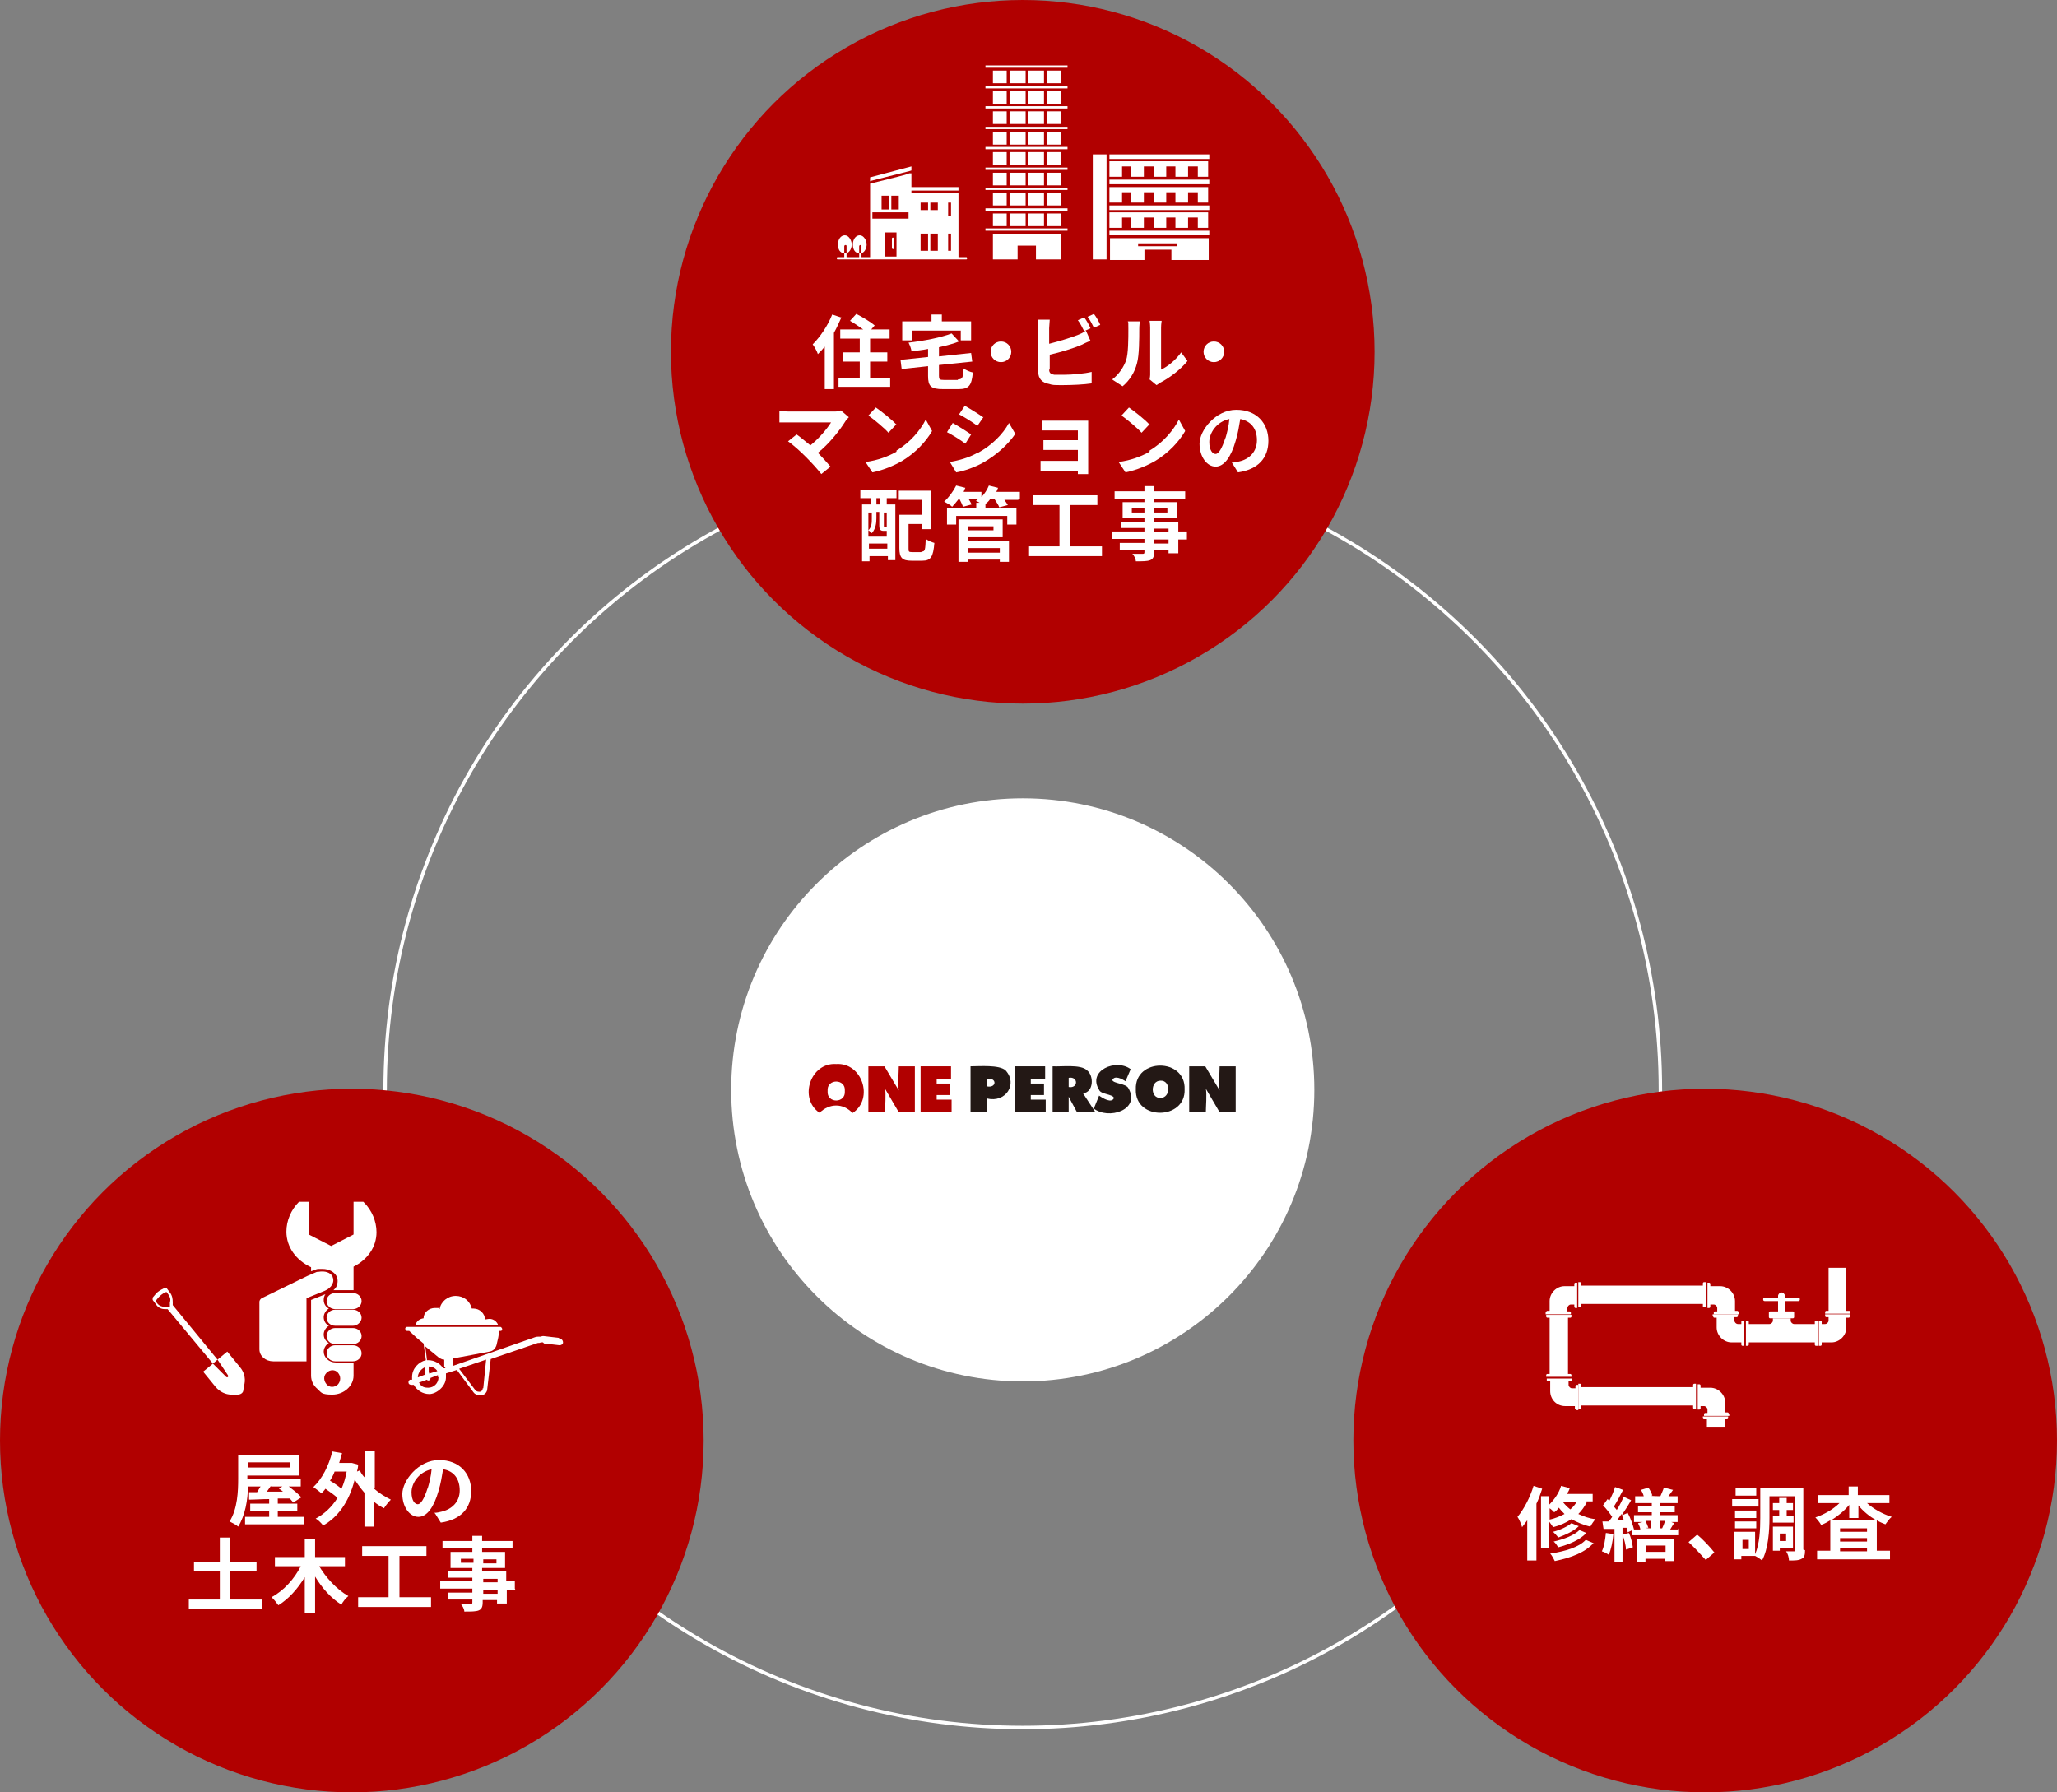
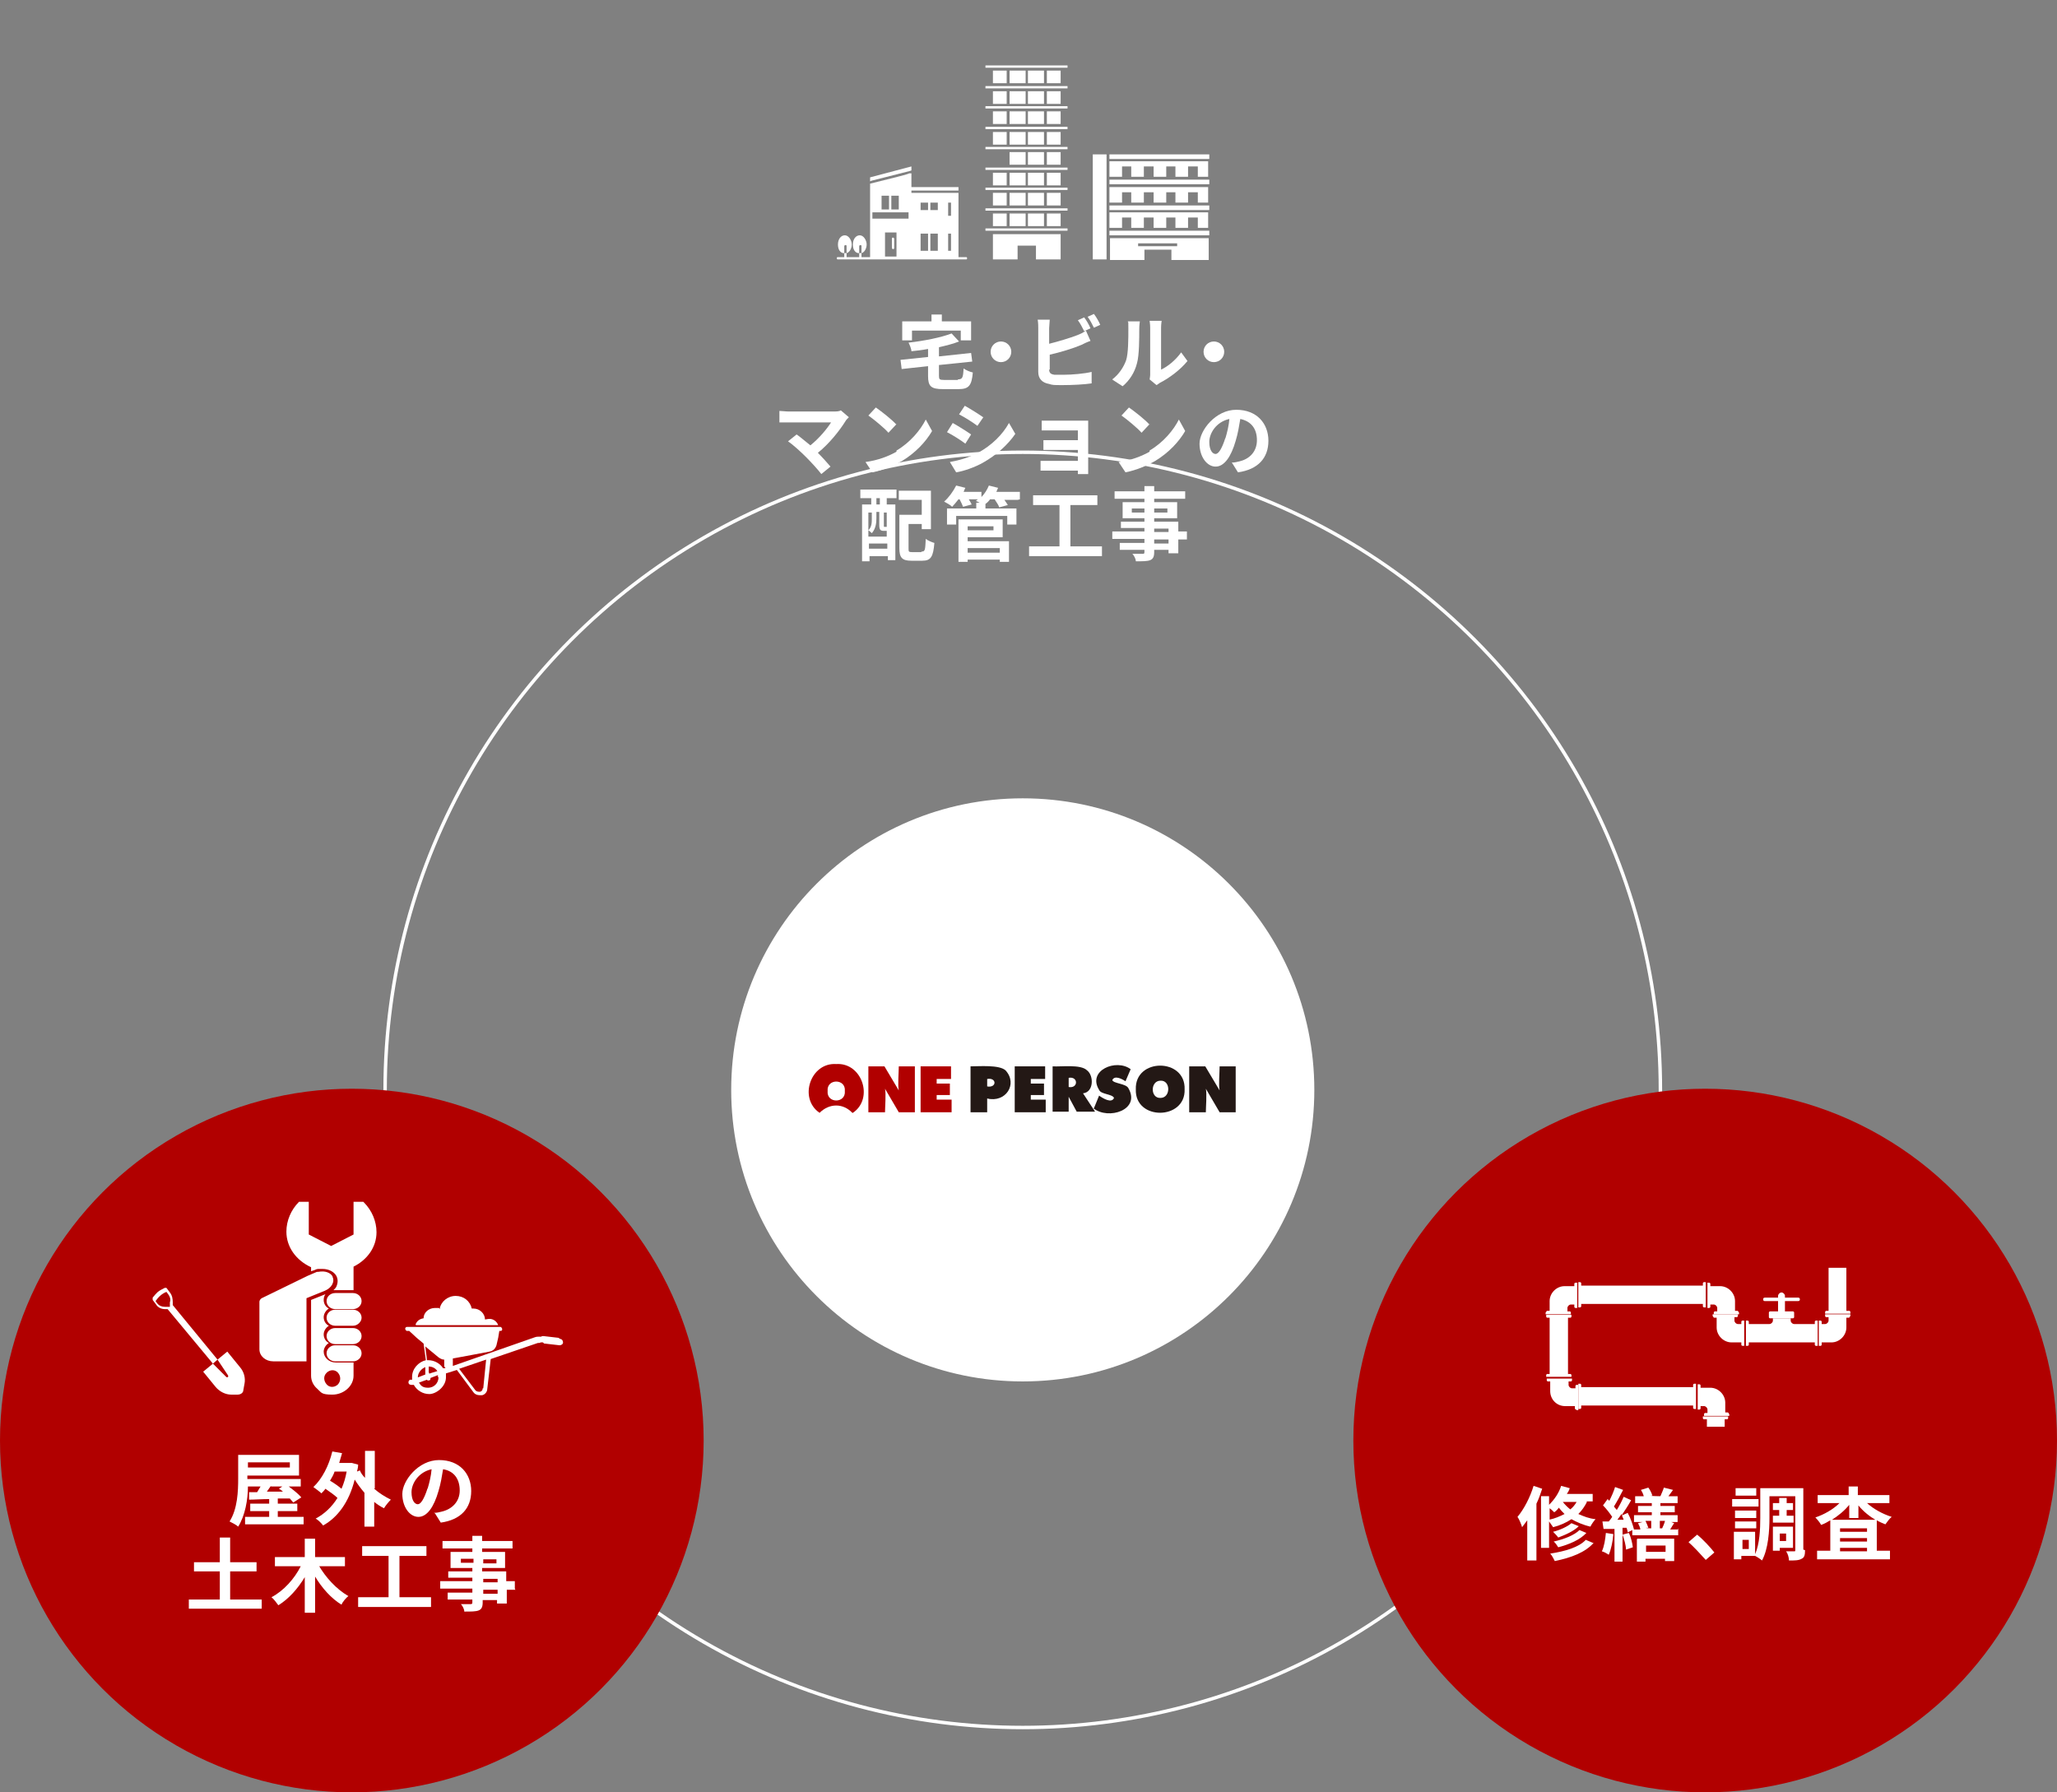
<svg xmlns="http://www.w3.org/2000/svg" version="1.1" viewBox="0 0 358.4 312.3">
  <rect x="0" y="0" width="358.4" height="312.3" fill="#808080" stroke="none" />
  <defs>
    <style>
      .cls-1 {
        fill: #231815;
      }

      .cls-2 {
        fill: #fff;
      }

      .cls-3 {
        fill: none;
        stroke: #fff;
        stroke-miterlimit: 10;
        stroke-width: .6px;
      }

      .cls-4 {
        fill: #b10000;
      }
    </style>
  </defs>
  <g>
    <g id="_レイヤー_2">
      <g>
        <circle class="cls-3" cx="178.2" cy="189.9" r="111.1" />
        <circle class="cls-2" cx="178.2" cy="189.9" r="50.8" />
        <circle class="cls-4" cx="61.3" cy="251" r="61.3" />
        <g>
          <path class="cls-2" d="M52.9,264.3v1.3h-10.2v-1.3h4.2v-1h-3.3v-1.3h3.3v-.8c-1.3,0-2.5.1-3.5.1v-1.3c0,0,1.4,0,1.4,0,.2-.3.4-.7.6-1h-2.2c0,2.3-.5,5.1-1.7,7-.3-.3-1.1-.7-1.5-.9,1.4-2.2,1.5-5.3,1.5-7.5v-4.1h10.6v3.6h-9v.6h9.3v1.3h-2.1c.8.6,1.7,1.3,2.2,1.9l-1.4.9c-.2-.2-.4-.5-.6-.7-.7,0-1.4,0-2.1,0v.9h3.4v1.3h-3.4v1h4.4,0ZM43.2,254.8v.9h7.3v-.9h-7.3ZM47.2,258.9c-.2.3-.5.7-.7,1,.9,0,1.8,0,2.8,0-.2-.2-.5-.4-.7-.5l.6-.4h-2,0Z" />
          <path class="cls-2" d="M65.2,259.4c.9.8,1.9,1.4,2.9,1.9-.4.4-.9,1-1.2,1.5-.6-.3-1.2-.7-1.7-1.1v4.3h-1.7v-5.9c-.6-.7-1.2-1.5-1.7-2.3-1,4-3,6.6-5.5,8-.3-.4-.9-1-1.3-1.2,1.5-.8,2.8-2,3.8-3.6-.5-.5-1.4-1.1-2.1-1.6-.2.3-.5.6-.7.8-.3-.3-1-.8-1.4-1.1,1.5-1.4,2.7-3.7,3.3-6.2l1.7.3c-.2.6-.3,1.1-.5,1.7h2.2c0,0,1.1.3,1.1.3,0,.4-.1.8-.2,1.2l.5-.2c.2.5.5.9.9,1.3v-4.7h1.7v6.5h0ZM58.3,256.4c-.2.6-.5,1.1-.8,1.6.7.4,1.4.9,2,1.4.4-.9.7-1.9.9-3h-2.1Z" />
          <path class="cls-2" d="M75.6,263.6c.5,0,.9-.1,1.3-.2,1.8-.4,3.2-1.7,3.2-3.7s-1-3.4-2.9-3.7c-.2,1.2-.4,2.5-.8,3.8-.8,2.8-2,4.5-3.5,4.5s-2.8-1.7-2.8-4,2.8-5.9,6.4-5.9,5.6,2.4,5.6,5.4-1.8,5-5.3,5.5l-1-1.6h0ZM74.5,259.4c.3-1,.6-2.2.7-3.4-2.3.5-3.5,2.5-3.5,4s.6,2.1,1.1,2.1,1.1-.9,1.7-2.8h0Z" />
          <path class="cls-2" d="M45.6,278.7v1.6h-12.7v-1.6h5.4v-4.9h-4.5v-1.6h4.5v-4.3h1.8v4.3h4.6v1.6h-4.6v4.9s5.5,0,5.5,0Z" />
          <path class="cls-2" d="M55.5,272.7c1.2,2.1,3.1,4.2,5.2,5.4-.4.3-1,1-1.2,1.5-1.8-1.1-3.4-2.9-4.6-4.9v6.3h-1.8v-6.2c-1.2,2-2.8,3.8-4.6,4.9-.3-.4-.8-1.1-1.2-1.4,2.1-1.1,4-3.2,5.1-5.4h-4.5v-1.6h5.2v-3.2h1.8v3.2h5.2v1.6h-4.6,0Z" />
          <path class="cls-2" d="M75.1,278.3v1.7h-12.7v-1.7h5.3v-7.2h-4.6v-1.7h11.2v1.7h-4.7v7.2h5.5Z" />
          <path class="cls-2" d="M89.8,277h-1.5v2.4h-1.7v-.6h-2.5v.4c0,.8-.2,1.2-.7,1.4-.5.2-1.3.2-2.5.2,0-.4-.3-1-.6-1.3.7,0,1.5,0,1.7,0,.3,0,.3-.1.3-.4v-.4h-4.3v-1.2h4.3v-.7h-5.6v-1.3h5.6v-.6h-4.2v-1.1h4.2v-.6h-3.8v-2.8h3.8v-.6h-5.2v-1.3h5.2v-.9h1.7v.9h5.3v1.3h-5.3v.6h4v2.8h-4v.6h4.2v1.7h1.5v1.3h0ZM82.5,272.3v-.7h-2.2v.7h2.2ZM84.2,271.7v.7h2.3v-.7h-2.3ZM84.2,275.7h2.5v-.6h-2.5v.6ZM86.7,277h-2.5v.7h2.5v-.7Z" />
        </g>
        <circle class="cls-4" cx="297.1" cy="251" r="61.3" />
        <g>
          <path class="cls-2" d="M268.7,259.4c-.3.9-.6,1.8-1,2.6v9.9h-1.6v-7c-.3.4-.6.8-.9,1.2-.1-.4-.5-1.4-.8-1.8,1.1-1.3,2.2-3.4,2.8-5.4l1.5.5h0ZM276.5,261.7c-.4.8-.9,1.5-1.5,2.1.9.4,1.9.8,3,.9-.3.3-.7.9-.9,1.3-1.3-.3-2.4-.8-3.3-1.3-.9.6-2,1.1-3.2,1.4-.1-.2-.5-.7-.7-1v4.6h-1.4v-9h1.4v1.5c.9-.9,1.7-2,2.1-3.3l1.5.4c-.1.4-.3.7-.5,1h4.5v1.3h-1.1ZM269.9,264.8c1-.2,1.9-.6,2.7-1-.4-.4-.7-.7-1-1.1-.2.3-.5.6-.8.8-.2-.2-.5-.5-.8-.7v2ZM277.7,268.8c-1.5,1.7-3.9,2.6-6.8,3.2-.2-.4-.5-1-.8-1.3,2.6-.4,5-1.1,6.2-2.4l1.4.6h0ZM275.1,265.9c-.9.9-2.3,1.5-3.6,2-.2-.3-.6-.7-.9-1,1.2-.3,2.5-.9,3.2-1.5l1.2.5h0ZM276.4,267.1c-1.1,1.2-3,2-4.9,2.5-.2-.3-.5-.8-.8-1,1.8-.4,3.6-1.1,4.5-2l1.2.5h0ZM272.3,261.7c.4.5.8.9,1.3,1.3.5-.4.8-.8,1.1-1.3h-2.5,0Z" />
          <path class="cls-2" d="M281.1,267.3c-.1,1.3-.4,2.7-.8,3.6-.3-.2-.8-.5-1.2-.6.4-.8.6-2.1.7-3.2l1.3.2ZM292.4,266.3v1.2h-8v-.9l-.8.4c0-.2-.1-.5-.2-.8h-.7v5.9h-1.4v-5.7h-1.9c0,.1-.2-1.3-.2-1.3.3,0,.7,0,1.1,0,.2-.2.4-.5.6-.8-.4-.6-1-1.4-1.6-2l.8-1.1c.1.1.2.2.3.3.4-.8.8-1.7,1-2.4l1.4.5c-.5,1-1.1,2.1-1.6,2.9.2.2.3.4.5.6.5-.8.9-1.6,1.2-2.3l1.3.6c-.5.9-1.1,1.8-1.7,2.7l1.1-.5c.5.9.9,2.1,1.1,2.9h1.1c0-.3-.2-.7-.4-1.1l.8-.2h-1.5v-1.2h3.1v-.5h-2.4v-1.1h2.4v-.5h-2.9v-1.2h1.5c-.1-.4-.3-.8-.5-1.1l1.3-.4c.3.4.6,1,.7,1.4h-.3c0,.1,1.9.1,1.9.1h-.2c.2-.5.5-1.1.6-1.5l1.6.4c-.3.4-.6.8-.8,1.1h1.6v1.2h-3v.5h2.5v1.1h-2.5v.5h3v1.2h-1.1l.5.2c-.3.4-.5.8-.7,1.1h1.5,0ZM282.9,264.8c-.1-.3-.3-.7-.4-1-.2.4-.5.7-.7,1h1.2ZM283.8,267.1c.4.8.6,1.8.7,2.5l-1.2.4c0-.7-.3-1.8-.6-2.6l1.1-.3h0ZM285.3,268.1h6.4v3.9h-1.6v-.4h-3.4v.5h-1.5v-3.9h0ZM286.7,265c.2.4.4.9.5,1.2h-.4c0,.1.9.1.9.1v-1.3h-1ZM286.8,269.3v1.1h3.4v-1.1h-3.4ZM289.2,265v1.3h.7-.3c.2-.4.4-.9.5-1.3h-1,0Z" />
          <path class="cls-2" d="M297.2,271.8c-.9-1-2-2.2-3-3.1l1.5-1.3c1,.8,2.3,2.2,3,3.1l-1.5,1.3h0Z" />
          <path class="cls-2" d="M306.4,262.5h-4.6v-1.3h4.6v1.3ZM314.5,270.1c0,.8-.1,1.3-.6,1.5-.5.3-1.2.3-2.2.3,0-.5-.2-1.2-.5-1.6.6,0,1.2,0,1.4,0s.2,0,.2-.3v-9.3h-4.5v3.8c0,2.2-.2,5.4-1.3,7.4-.2-.2-.8-.6-1.2-.8h-2.4v.6h-1.3v-4.8h3.7v3.9c.8-1.8.9-4.4.9-6.3v-5.2h7.5v10.7h0ZM306,264.5h-3.7v-1.3h3.7v1.3ZM302.3,265.1h3.7v1.2h-3.7v-1.2ZM306,260.6h-3.6v-1.3h3.6v1.3ZM304.7,268.3h-1.1v1.6h1.1v-1.6ZM310,264.1v-1h-1.1v-1.2h1.1v-.9h1.3v.9h1.1v1.2h-1.1v1h1.2v1.2h-3.6v-1.2h1.1ZM310.1,269.7v.5h-1.2v-4.2h3.5v3.7h-2.3ZM310.1,267.2v1.3h1.1v-1.3h-1.1Z" />
          <path class="cls-2" d="M325.3,261.9c1.1,1,2.7,1.9,4.3,2.4-.4.3-.8.9-1.1,1.3-.5-.2-1-.4-1.5-.7v5.3h2.3v1.5h-12.7v-1.5h2.3v-5.3c-.5.3-1,.6-1.6.8-.2-.4-.7-1-1-1.3,1.5-.5,3.1-1.4,4.2-2.5h-3.8v-1.4h5.4v-1.5h1.6v1.5h5.5v1.4h-3.9ZM326.9,264.9c-1.2-.7-2.3-1.6-3.1-2.6v2.2h-1.6v-2.3c-.8,1-1.9,1.9-3,2.6h7.8ZM325.3,266.3h-4.7v.6h4.7v-.6ZM320.6,268.6h4.7v-.6h-4.7v.6ZM325.3,270.3v-.6h-4.7v.6h4.7Z" />
        </g>
-         <circle class="cls-4" cx="178.2" cy="61.3" r="61.3" />
        <g>
          <g>
            <path class="cls-2" d="M149.7,44.1v-.5h0v-.7c0-.1.1-.2.2-.2s.2,0,.2.2v.7h0v.5c.5-.1.9-.8.9-1.5s-.5-1.6-1.2-1.6-1.2.7-1.2,1.6.4,1.4.9,1.5ZM149.9,41.4c.4,0,.7.5.7,1.1h0c0-.6-.3-1.1-.7-1.1s-.7.5-.7,1.1h0c0-.6.3-1.1.7-1.1Z" />
            <path class="cls-2" d="M147.1,44.1v-.5h0v-.7c0-.1.1-.2.2-.2s.2,0,.2.2v.7h0v.5c.5-.1.9-.8.9-1.5s-.5-1.6-1.2-1.6-1.2.7-1.2,1.6.4,1.4.9,1.5ZM147.3,41.4c.4,0,.7.5.7,1.1h0c0-.6-.3-1.1-.7-1.1s-.7.5-.7,1.1h0c0-.6.3-1.1.7-1.1Z" />
            <path class="cls-2" d="M155.6,43.4c.1,0,.2,0,.2-.2v-1.6c0-.1-.1-.2-.2-.2s-.2,0-.2.2v1.6c0,.1.1.2.2.2Z" />
            <path class="cls-2" d="M168.3,44.8h-1.3v-11.2h-8.2v-.4h8.2v-.6h-8.2v-2.4h-.4c0,.1-2,.6-2,.6l-4.8,1.2v12.8h-1.5v-.7c0,0-.1,0-.2,0s-.1,0-.2,0v.7h-2.2v-.7c0,0-.1,0-.2,0s-.1,0-.2,0v.7h-1.1c-.1,0-.2,0-.2.2s.1.2.2.2h22.3c.1,0,.2,0,.2-.2s-.1-.2-.2-.2h0ZM163.4,35.3v1.3h-1.3v-1.3h1.3ZM160.4,35.3h1.3v1.3h-1.3v-1.3ZM163.4,40.7v3h-1.3v-3h1.3ZM161.7,40.7v3h-1.3v-3h1.3ZM165.2,35.3h.5v2.3h-.5v-2.3ZM165.7,40.7v3h-.5v-3h.5ZM156.6,34.1v2.4h-1.3v-2.4s1.3,0,1.3,0ZM154.9,34.1v2.4h-1.3v-2.4s1.3,0,1.3,0ZM158.3,37v1.1h-6.3v-1.1h6.3ZM156.2,40.5v4.2h-2v-4.2h2Z" />
            <polygon class="cls-2" points="158.5 29.8 158.8 29.7 158.8 29 151.6 30.9 151.6 31.6 151.8 31.5 158.5 29.8" />
          </g>
          <g>
            <rect class="cls-2" x="182.4" y="37.2" width="2.4" height="2.2" />
            <rect class="cls-2" x="179.1" y="37.2" width="2.8" height="2.2" />
            <rect class="cls-2" x="175.9" y="37.2" width="2.8" height="2.2" />
            <rect class="cls-2" x="173" y="37.2" width="2.4" height="2.2" />
            <polygon class="cls-2" points="173 45.2 176.8 45.2 177.3 45.2 177.3 42.8 180.5 42.8 180.5 45.2 181 45.2 184.8 45.2 184.8 40.8 173 40.8 173 45.2" />
            <rect class="cls-2" x="173" y="33.6" width="2.4" height="2.2" />
            <rect class="cls-2" x="175.9" y="33.6" width="2.8" height="2.2" />
            <rect class="cls-2" x="179.1" y="33.6" width="2.8" height="2.2" />
            <rect class="cls-2" x="182.4" y="33.6" width="2.4" height="2.2" />
            <rect class="cls-2" x="182.4" y="30.1" width="2.4" height="2.2" />
            <rect class="cls-2" x="179.1" y="30.1" width="2.8" height="2.2" />
            <rect class="cls-2" x="175.9" y="30.1" width="2.8" height="2.2" />
            <rect class="cls-2" x="173" y="30.1" width="2.4" height="2.2" />
-             <rect class="cls-2" x="173" y="26.5" width="2.4" height="2.2" />
            <rect class="cls-2" x="182.4" y="26.5" width="2.4" height="2.2" />
            <rect class="cls-2" x="179.1" y="26.5" width="2.8" height="2.2" />
            <rect class="cls-2" x="175.9" y="26.5" width="2.8" height="2.2" />
            <rect class="cls-2" x="173" y="23" width="2.4" height="2.2" />
            <rect class="cls-2" x="175.9" y="23" width="2.8" height="2.2" />
            <rect class="cls-2" x="179.1" y="23" width="2.8" height="2.2" />
            <rect class="cls-2" x="182.4" y="23" width="2.4" height="2.2" />
            <rect class="cls-2" x="182.4" y="19.4" width="2.4" height="2.2" />
            <rect class="cls-2" x="179.1" y="19.4" width="2.8" height="2.2" />
            <rect class="cls-2" x="175.9" y="19.4" width="2.8" height="2.2" />
            <rect class="cls-2" x="173" y="19.4" width="2.4" height="2.2" />
            <rect class="cls-2" x="182.4" y="15.9" width="2.4" height="2.2" />
            <rect class="cls-2" x="179.1" y="15.9" width="2.8" height="2.2" />
            <rect class="cls-2" x="175.9" y="15.9" width="2.8" height="2.2" />
            <rect class="cls-2" x="173" y="15.9" width="2.4" height="2.2" />
            <rect class="cls-2" x="182.4" y="12.3" width="2.4" height="2.2" />
            <rect class="cls-2" x="179.1" y="12.3" width="2.8" height="2.2" />
            <rect class="cls-2" x="173" y="12.3" width="2.4" height="2.2" />
            <rect class="cls-2" x="175.9" y="12.3" width="2.8" height="2.2" />
            <rect class="cls-2" x="171.7" y="39.8" width="14.3" height=".4" />
            <rect class="cls-2" x="171.7" y="36.3" width="14.3" height=".4" />
            <rect class="cls-2" x="171.7" y="32.7" width="14.3" height=".4" />
            <rect class="cls-2" x="171.7" y="29.2" width="14.3" height=".4" />
            <rect class="cls-2" x="171.7" y="25.6" width="14.3" height=".4" />
            <rect class="cls-2" x="171.7" y="22.1" width="14.3" height=".4" />
            <rect class="cls-2" x="171.7" y="18.5" width="14.3" height=".4" />
            <rect class="cls-2" x="171.7" y="15" width="14.3" height=".4" />
            <rect class="cls-2" x="171.7" y="11.4" width="14.3" height=".4" />
          </g>
          <g>
            <rect class="cls-2" x="193.3" y="26.9" width="17.4" height=".8" />
            <polygon class="cls-2" points="190.4 42.3 190.4 45.2 192.8 45.2 192.8 27.8 192.8 26.9 190.4 26.9 190.4 42.3" />
            <polygon class="cls-2" points="210.5 37 210.5 39.7 209.1 39.7 209.1 39.7 208.7 39.7 208.7 37.9 207 37.9 207 39.7 206.6 39.7 206.6 39.7 205.3 39.7 205.3 39.7 204.8 39.7 204.8 37.9 203.2 37.9 203.2 39.7 202.7 39.7 202.7 39.7 201.4 39.7 201.4 39.7 201 39.7 201 37.9 199.3 37.9 199.3 39.7 198.9 39.7 198.9 39.7 197.6 39.7 197.6 39.7 197.1 39.7 197.1 37.9 195.5 37.9 195.5 38.1 195.5 38.1 195.5 39.7 195 39.7 195 39.7 193.3 39.7 193.3 37 210.5 37" />
            <polygon class="cls-2" points="193.3 41 210.3 41 210.3 41 210.7 41 210.7 41 210.7 40.2 193.3 40.2 193.3 41" />
            <rect class="cls-2" x="193.3" y="35.8" width="17.4" height=".8" />
            <polygon class="cls-2" points="210.5 32.6 210.5 35.3 208.7 35.3 208.7 33.5 207 33.5 207 35.3 204.8 35.3 204.8 33.5 203.2 33.5 203.2 35.3 201 35.3 201 33.5 199.3 33.5 199.3 35.3 197.1 35.3 197.1 33.5 195.5 33.5 195.5 33.6 195.5 33.6 195.5 35.3 193.3 35.3 193.3 32.6 210.5 32.6" />
            <polygon class="cls-2" points="210.5 28.1 210.5 30.8 208.7 30.8 208.7 29 207 29 207 30.8 204.8 30.8 204.8 29 203.2 29 203.2 30.8 201 30.8 201 29 199.3 29 199.3 30.8 197.1 30.8 197.1 29 195.5 29 195.5 29.2 195.5 29.2 195.5 30.8 193.3 30.8 193.3 28.1 210.5 28.1" />
            <polygon class="cls-2" points="193.3 40.2 210.3 40.2 210.3 40.2 193.3 40.2" />
            <path class="cls-2" d="M210.3,41.5h-16.9v3.8h6v-1.8h4.7v1.8h6.5v-3.8h-.3ZM198.3,42.9v-.5h6.8v.5h-6.8Z" />
            <polygon class="cls-2" points="193.3 31.3 193.3 32.1 210.3 32.1 210.7 32.1 210.7 31.3 210.3 31.3 193.3 31.3" />
          </g>
        </g>
        <g>
-           <path class="cls-2" d="M146.6,55.3c-.4.9-.8,1.8-1.3,2.7v9.8h-1.6v-7.4c-.4.5-.8.9-1.2,1.3-.1-.4-.6-1.3-.9-1.7,1.3-1.3,2.6-3.2,3.4-5.2l1.5.5h0ZM155.1,65.8v1.6h-9v-1.6h3.7v-2.8h-3v-1.6h3v-2.4h-3.4v-1.6h4c-.7-.5-1.6-1.1-2.3-1.5l1.1-1.2c1,.5,2.5,1.4,3.2,2l-.6.7h3.2v1.6h-3.4v2.4h3v1.6h-3v2.8h3.6,0Z" />
          <path class="cls-2" d="M166.9,66.1c.8,0,.9-.3,1-1.9.4.3,1.1.6,1.6.7-.2,2.3-.7,2.9-2.5,2.9h-2.7c-2.1,0-2.6-.5-2.6-2.3v-1.7l-4.6.5-.2-1.6,4.8-.5v-1.4c-1,.2-2,.3-2.9.4,0-.4-.3-1.1-.5-1.5,2.7-.3,5.7-.9,7.5-1.6l1.3,1.4c-1,.4-2.2.7-3.5,1v1.6l5.6-.6.2,1.5-5.8.6v1.9c0,.6.1.7.9.7h2.4ZM158.9,59.3h-1.7v-3.3h5.1v-1.2h1.8v1.2h5.1v3.3h-1.8v-1.7h-8.5v1.7h0Z" />
          <path class="cls-2" d="M174.4,59.5c1,0,1.8.8,1.8,1.8s-.8,1.8-1.8,1.8-1.8-.8-1.8-1.8.8-1.8,1.8-1.8Z" />
          <path class="cls-2" d="M182.8,64.4c0,.6.3.8.9.9.4,0,1,0,1.6,0,1.5,0,3.7-.2,4.9-.5v2c-1.3.2-3.4.3-5,.3s-1.8,0-2.4-.2c-1.2-.2-1.9-.9-1.9-2.1v-7.6c0-.3,0-1-.1-1.5h2.1c0,.4-.1,1.1-.1,1.5v2.7c1.6-.4,3.6-1,4.9-1.5.5-.2,1-.4,1.5-.8l.8,1.8c-.6.2-1.2.5-1.6.7-1.4.6-3.7,1.3-5.5,1.7v2.6h0ZM188.9,57.7c-.3-.6-.7-1.4-1.1-1.9l1.1-.5c.4.5.9,1.4,1.1,1.9l-1.1.5h0ZM190.6,54.7c.4.5.9,1.4,1.1,1.9l-1.1.5c-.3-.6-.7-1.4-1.1-1.9l1.1-.5h0Z" />
          <path class="cls-2" d="M193.8,66.1c1.2-.9,2-2.2,2.4-3.3.4-1.2.4-3.8.4-5.5s0-.9-.1-1.3h2.1c0,0-.1.7-.1,1.3,0,1.7,0,4.6-.4,6-.4,1.6-1.3,3-2.5,4l-1.7-1.1h0ZM200.3,66.3c0-.3.1-.7.1-1v-8.2c0-.6-.1-1.2-.1-1.2h2.1s-.1.6-.1,1.2v7.3c1.1-.5,2.5-1.6,3.5-3l1.1,1.5c-1.2,1.5-3.2,3-4.8,3.8-.3.2-.4.3-.6.4l-1.2-1h0Z" />
          <path class="cls-2" d="M211.5,59.5c1,0,1.8.8,1.8,1.8s-.8,1.8-1.8,1.8-1.8-.8-1.8-1.8.8-1.8,1.8-1.8Z" />
          <path class="cls-2" d="M147.8,72.8c-.2.2-.4.4-.5.6-1,1.6-2.8,3.9-4.8,5.5.8.8,1.6,1.7,2.2,2.4l-1.6,1.3c-.6-.8-1.8-2.1-2.7-3-.8-.8-2.2-2.1-3.1-2.7l1.5-1.2c.6.4,1.5,1.2,2.4,1.9,1.6-1.3,2.9-2.9,3.6-4h-7.4c-.6,0-1.3,0-1.6,0v-2c.4,0,1.1.1,1.6.1h7.8c.5,0,1,0,1.3-.2l1.4,1.2h0Z" />
          <path class="cls-2" d="M156.2,78.5c2.4-1.4,4.2-3.6,5.1-5.4l1.1,2c-1.1,1.9-2.9,3.8-5.2,5.2-1.4.8-3.2,1.6-5.2,2l-1.2-1.8c2.2-.3,4-1,5.4-1.8h0ZM156.2,73.9l-1.4,1.5c-.7-.8-2.5-2.3-3.5-3l1.3-1.4c1,.7,2.8,2.1,3.6,3h0Z" />
          <path class="cls-2" d="M169.2,75.7l-1,1.6c-.8-.6-2.2-1.5-3.2-2l1-1.6c.9.5,2.5,1.5,3.2,2ZM170.4,78.9c2.4-1.3,4.3-3.2,5.4-5.2l1.1,1.9c-1.3,1.9-3.3,3.7-5.6,5-1.4.8-3.4,1.5-4.7,1.7l-1.1-1.8c1.6-.3,3.2-.7,4.8-1.6h0ZM171.4,72.6l-1.1,1.6c-.8-.6-2.2-1.5-3.2-2l1-1.5c.9.5,2.5,1.5,3.2,2h0Z" />
          <path class="cls-2" d="M189.6,81.7c0,.2,0,.7,0,.9h-1.8c0-.1,0-.3,0-.6h-5.3c-.4,0-1,0-1.2,0v-1.7c.2,0,.7,0,1.2,0h5.3v-1.9h-4.5c-.5,0-1.2,0-1.5,0v-1.7c.4,0,1,0,1.5,0h4.5v-1.7h-4.6c-.5,0-1.4,0-1.7,0v-1.7c.4,0,1.2,0,1.7,0h5.3c.3,0,.9,0,1.1,0,0,.2,0,.6,0,.9v7h0Z" />
          <path class="cls-2" d="M200.3,78.5c2.4-1.4,4.2-3.6,5.1-5.4l1.1,2c-1.1,1.9-2.9,3.8-5.2,5.2-1.4.8-3.2,1.6-5.2,2l-1.2-1.8c2.2-.3,4-1,5.4-1.8h0ZM200.3,73.9l-1.4,1.5c-.7-.8-2.5-2.3-3.5-3l1.3-1.4c1,.7,2.8,2.1,3.6,3h0Z" />
          <path class="cls-2" d="M214.6,80.6c.5,0,.9-.1,1.3-.2,1.8-.4,3.1-1.7,3.1-3.7s-1-3.3-2.9-3.7c-.2,1.2-.4,2.5-.8,3.8-.8,2.8-2,4.5-3.5,4.5s-2.8-1.7-2.8-4,2.8-5.9,6.4-5.9,5.6,2.4,5.6,5.4-1.8,5-5.3,5.5l-1-1.6h0ZM213.5,76.4c.3-1,.6-2.2.7-3.4-2.3.5-3.5,2.5-3.5,4s.6,2.1,1.1,2.1,1.1-.9,1.7-2.8h0Z" />
          <path class="cls-2" d="M149.8,85.3h6.4v1.5h-1.7v1.1h1.5v9.7h-1.3v-.7h-3.2v.9h-1.3v-9.9h1.6v-1.1h-1.9v-1.5h0ZM154,92.5c-.6,0-.8-.2-.8-1v-2.3h-.5v1.1c0,.8-.1,1.8-.8,2.6-.1-.1-.4-.4-.6-.5v1.1h3.2v-1h-.6ZM151.3,89.3v3.1c.6-.6.6-1.4.6-2v-1.1h-.6ZM154.6,95.6v-.9h-3.2v.9h3.2ZM153.3,86.8h-.6v1.1h.6v-1.1ZM154.6,89.3h-.6v2.3c0,.2,0,.2.1.2h.2c.1,0,.1,0,.2,0,0,0,0,0,0,0v-2.5h0ZM160.6,96.1c.6,0,.6-.3.7-2.2.4.3,1.1.6,1.5.7-.2,2.4-.6,3.1-2.1,3.1h-1.9c-1.6,0-2.1-.5-2.1-2.2v-5.8h3.9v-2.6h-4v-1.6h5.6v6.7h-1.6v-.9h-2.3v4.2c0,.6,0,.7.6.7h1.6Z" />
          <path class="cls-2" d="M177.3,87.1h-2.3c.2.3.5.7.6.9l-1.5.4c-.1-.4-.5-.9-.8-1.4h-.8c-.2.3-.5.6-.8.8v.8h5.4v2.8h-1.6v-1.5h-8.9v1.5h-1.6v-2.8h5.1v-1h.6c-.2-.1-.5-.3-.7-.3.1,0,.2-.2.4-.3h-1.6c.2.3.4.7.5.9l-1.5.4c-.1-.3-.4-.9-.6-1.3h-.2c-.4.5-.8,1-1.1,1.3-.3-.3-1-.7-1.4-.9.8-.7,1.6-1.8,2.1-2.8l1.6.4c-.1.2-.2.4-.3.7h3.1v.9c.6-.6,1-1.3,1.3-2l1.6.4c-.1.2-.2.5-.3.7h4.1v1.3h0ZM168.6,94.3h7.2v3.6h-1.6v-.4h-5.6v.4h-1.6v-7.4h7.7v3.1h-6.1v.6h0ZM168.6,91.7v.7h4.5v-.7h-4.5ZM168.6,95.5v.8h5.6v-.8h-5.6Z" />
          <path class="cls-2" d="M192,95.2v1.7h-12.7v-1.7h5.3v-7.2h-4.6v-1.7h11.2v1.7h-4.7v7.2h5.5Z" />
          <path class="cls-2" d="M206.8,94h-1.5v2.4h-1.7v-.6h-2.5v.4c0,.8-.2,1.2-.7,1.4-.5.2-1.3.2-2.5.2,0-.4-.3-1-.6-1.3.7,0,1.5,0,1.7,0,.3,0,.4,0,.4-.3v-.4h-4.3v-1.2h4.3v-.7h-5.6v-1.3h5.6v-.6h-4.1v-1.1h4.1v-.6h-3.8v-2.8h3.8v-.6h-5.2v-1.3h5.2v-.9h1.7v.9h5.4v1.3h-5.4v.6h4v2.8h-4v.6h4.2v1.7h1.5v1.3h0ZM199.4,89.3v-.7h-2.2v.7h2.2ZM201.1,88.6v.7h2.3v-.7h-2.3ZM201.1,92.7h2.5v-.6h-2.5v.6ZM203.6,94h-2.5v.7h2.5v-.7Z" />
        </g>
        <g>
          <path class="cls-2" d="M97.3,233.1l-2.6-.3c-.2,0-.3,0-.4.1-.2,0-.3,0-.4,0-.2,0-.4,0-.7.1h0s0,0,0,0h0s-14.3,5-14.3,5v-1.3c.1,0,6.4-1.2,6.4-1.2.6-.1,1-.5,1.2-1.1l.3-1.3.2-1.2h.2c.2,0,.3-.1.3-.3h0c0-.2-.2-.4-.3-.4h-16.3c-.2,0-.3.2-.3.3h0c0,.2.2.4.3.4h.4l1.3,1.2,1.2,1,.4,2.9c-1.3.3-2.4,1.5-2.4,2.9s0,.4,0,.5h-.4c-.2.2-.3.4-.2.6h0c0,.2.3.3.5.3h.4c.5.9,1.5,1.6,2.7,1.6s2.9-1.3,2.9-2.9,0-.4,0-.7l1.9-.6,2.9,3.9c.2.3.6.5,1.1.5s.2,0,.4,0c.5-.1.9-.6.9-1.1l.6-5.2,8.2-2.8c.2,0,.4,0,.5-.1.1,0,.3,0,.4,0,0,0,.1.1.2.2,0,0,0,0,.1,0l2.6.3c.3,0,.6-.2.6-.5,0-.3-.2-.6-.5-.6h0ZM72.8,240c0-.8.6-1.5,1.3-1.8v1.1c.1,0,0,0,0,0v.2c0,0-1.3.5-1.3.5h0ZM74.8,239.4v-.2c0,0-.1,0-.1,0v-1.1c-.1,0,0,0,0,0,.6,0,1.2.3,1.5.8,0,0-1.3.4-1.3.4ZM76.4,240c0,1-.8,1.8-1.8,1.8s-1.3-.4-1.6-.9l1.4-.5c0,.1.2.2.4.1h0c.2,0,.2-.2.2-.4l1.3-.5c0,0,0,.2,0,.3h0ZM74.6,237h-.2l-.3-2.4,2.3,1.9c.3.2.6.4,1,.4v1.2c.1.1.2.2.2.3h-.4c-.5-.8-1.5-1.4-2.6-1.4h0ZM84.1,241.9c0,.4-.3.6-.5.6-.2,0-.6,0-.8-.3l-2.8-3.7,4.7-1.6-.5,5h0ZM72.4,230.8c.2-.6.7-1,1.4-1.1,0-1,.9-1.8,2-1.8s.6,0,.8.2c.2-1.3,1.4-2.3,2.8-2.3s2.5.9,2.8,2.2c.1,0,.2,0,.3,0,1.1,0,2,.9,2,1.9h0c.2,0,.5-.1.8-.1.7,0,1.3.5,1.5,1.1h-14.3,0Z" />
          <path class="cls-2" d="M42.6,241.1l-.2,1.1c0,.5-.5.8-1,.8h-1.1c-1,0-2-.5-2.7-1.3l-2.2-2.7,1.7-1.4,2.3,2.3c.2.2.5,0,.3-.3l-1.8-2.7,1.7-1.4,2.2,2.7c.7.8,1,1.9.8,2.9h0ZM37.9,236.9l-.8.7-6.9-8.3h0l-1-1.2h-.5c-.6,0-1.2-.3-1.5-.8l-.6-.8s0,0,0-.1c0-.1,0-.2,0-.3.3-.4.6-.7.9-1,.4-.3.8-.5,1.2-.7.1,0,.2,0,.3,0h0s0,0,0,0l.6.8c.4.5.5,1.1.5,1.7v.5c0,0,7.8,9.5,7.8,9.5h0ZM28.7,227.7h.8c0,0,.1,0,.1,0v-.8c.2-.5,0-1-.3-1.4l-.3-.4c-.8.3-1.4.9-1.9,1.6l.3.4c.3.4.8.6,1.3.6h0Z" />
          <path class="cls-2" d="M63,229.6c0,.7-.7,1.4-1.5,1.4h-3.1c-.8,0-1.5-.6-1.5-1.4s.7-1.4,1.5-1.4h3.1c.8,0,1.5.6,1.5,1.4ZM61.5,225.3h-3.1c-.8,0-1.5.6-1.5,1.4s.7,1.4,1.5,1.4h3.1c.8,0,1.5-.6,1.5-1.4s-.7-1.4-1.5-1.4ZM58,222.5c-.4-.8-1.4-1.1-2.5-.9-.2,0-.3,0-.5.1l-1.4.6-8,3.9c-.2.1-.4.4-.4.6v8.3c0,1.2,1.1,2.1,2.4,2.1h5.8v-11l3.2-1.3c1.2-.5,1.8-1.6,1.3-2.5h0ZM61.5,234.4h-3.1c-.8,0-1.5.6-1.5,1.4s.7,1.4,1.5,1.4h3.1c.8,0,1.5-.6,1.5-1.4s-.7-1.4-1.5-1.4ZM61.5,231.4h-3.1c-.8,0-1.5.6-1.5,1.4s.7,1.4,1.5,1.4h3.1c.8,0,1.5-.6,1.5-1.4s-.7-1.4-1.5-1.4ZM61.6,237.6v2.1c0,1.8-1.7,3.3-3.7,3.3s-1.9-.4-2.6-1c-.7-.6-1.1-1.4-1.1-2.3v-13.2l2.5-1c-.2.3-.3.6-.3,1,0,.6.3,1.2.9,1.5-.5.3-.9.9-.9,1.5s.3,1.2.9,1.5c-.5.3-.9.9-.9,1.5s.3,1.2.9,1.5c-.5.3-.9.9-.9,1.5,0,1,.9,1.9,2.1,1.9h3.1ZM58.9,239.2c-.5-.6-1.4-.6-2,0s-.5,1.4,0,2,1.4.6,2,0c.5-.6.5-1.4,0-2h0ZM63.3,209.4h-1.7v5.7l-3.9,2-3.9-2v-5.7h-1.7c-1.4,1.4-2.2,3.3-2.2,5.2,0,2.7,1.7,5,4.3,6.2v.7l.6-.2c.2-.1.4-.2.7-.2.2,0,.5,0,.7,0,1.1,0,2,.5,2.4,1.2.3.6.3,1.2,0,1.9-.1.2-.3.4-.5.6.1,0,.3,0,.4,0h3.1v-4.1c2.4-1.2,4-3.4,4-6,0-1.9-.8-3.8-2.2-5.2Z" />
        </g>
        <g>
          <path class="cls-2" d="M269.4,228.6c0-.1.1-.2.2-.2h.4v-1.7c0-1.4,1.2-2.6,2.6-2.6h1.7v-.4c0-.1.1-.2.2-.2h.3v4.4h-.3c-.1,0-.2-.1-.2-.2v-.4h-.6c-.3,0-.6.3-.6.6v.6h.4c.1,0,.2.1.2.2v.3h-4.4v-.3h0Z" />
          <path class="cls-2" d="M322.3,229.4c0,.1-.1.2-.2.2h-.4v1.7c0,1.4-1.2,2.6-2.6,2.6h-1.7v.4c0,.1-.1.2-.2.2h-.3v-4.4h.3c.1,0,.2.1.2.2v.4h.6c.3,0,.6-.3.6-.6v-.6h-.4c-.1,0-.2-.1-.2-.2v-.3h4.4v.3h0Z" />
          <path class="cls-2" d="M298.5,229.4c0,.1.1.2.2.2h.4v1.7c0,1.4,1.2,2.6,2.6,2.6h1.7v.4c0,.1.1.2.2.2h.3v-4.4h-.3c-.1,0-.2.1-.2.2v.4h-.6c-.3,0-.6-.3-.6-.6v-.6h.4c.1,0,.2-.1.2-.2v-.3h-4.4v.3h0Z" />
          <path class="cls-2" d="M302.9,228.6c0-.1-.1-.2-.2-.2h-.4v-1.7c0-1.4-1.2-2.6-2.6-2.6h-1.7v-.4c0-.1-.1-.2-.2-.2h-.3v4.4h.3c.1,0,.2-.1.2-.2v-.4h.6c.3,0,.6.3.6.6v.6h-.4c-.1,0-.2.1-.2.2v.3h4.4v-.3h0Z" />
          <path class="cls-2" d="M301.2,246.3c0-.1-.1-.2-.2-.2h-.4v-1.7c0-1.4-1.2-2.6-2.6-2.6h-1.7v-.4c0-.1-.1-.2-.2-.2h-.3v4.4h.3c.1,0,.2-.1.2-.2v-.4h.6c.3,0,.6.3.6.6v.6h-.4c-.1,0-.2.1-.2.2v.3h4.4v-.3h0Z" />
          <path class="cls-2" d="M296.7,227.6c0,.1.1.2.2.2h.3v-4.4h-.3c-.1,0-.2.1-.2.2v.4h-21.2v-.4c0-.1-.1-.2-.2-.2h-.3v4.4h.3c.1,0,.2-.1.2-.2v-.4h21.2v.4Z" />
          <path class="cls-2" d="M295,245.3c0,.1.1.2.2.2h.3v-4.4h-.3c-.1,0-.2.1-.2.2v.4h-19.5v-.4c0-.1-.1-.2-.2-.2h-.3v4.4h.3c.1,0,.2-.1.2-.2v-.4h19.5v.4Z" />
          <path class="cls-2" d="M273.8,239.6c0-.1-.1-.2-.2-.2h-.4v-9.8h.4c.1,0,.2-.1.2-.2v-.3h-4.4v.3c0,.1.1.2.2.2h.4v9.8h-.4c-.1,0-.2.1-.2.2v.3h4.4v-.3Z" />
          <path class="cls-2" d="M274.6,245.6c-.1,0-.2-.1-.2-.2v-.4h-1.7c-1.5,0-2.6-1.2-2.6-2.6v-1.7h-.4c-.1,0-.2-.1-.2-.2v-.3h4.4v.3c0,.1-.1.2-.2.2h-.4v.6c0,.3.3.6.6.6h.6v-.4c0-.1.1-.2.2-.2h.3v4.4h-.3,0Z" />
          <path class="cls-2" d="M316.4,230.1c-.1,0-.2.1-.2.2v.4h-3.6c-.3,0-.6-.3-.6-.6v-.4h-3.1v.4c0,.3-.3.6-.6.6h-3.6v-.4c0-.1-.1-.2-.2-.2h-.3v4.4h.3c.1,0,.2-.1.2-.2v-.4h11.5v.4c0,.1.1.2.2.2h.3v-4.4h-.3Z" />
          <path class="cls-2" d="M307.5,226.7h2.3v1.8h-1.4c-.1,0-.2.1-.2.2v.8c0,.1.1.2.2.2h4c.1,0,.2-.1.2-.2v-.8c0-.1-.1-.2-.2-.2h-1.4v-1.8h2.3c.2,0,.3-.1.3-.3s-.1-.3-.3-.3h-2.3v-.3c0-.3-.3-.6-.6-.6s-.6.3-.6.6v.3h-2.3c-.2,0-.3.1-.3.3s.1.3.3.3Z" />
          <path class="cls-2" d="M297,247.3h.4v1.3h3.1v-1.3h.4c.1,0,.2-.1.2-.2v-.3h-4.4v.3c0,.1.1.2.2.2h0Z" />
          <path class="cls-2" d="M322.1,228.4h-.4v-7.5h-3.1v7.5h-.4c-.1,0-.2.1-.2.2v.3h4.4v-.3c0-.1-.1-.2-.2-.2h0Z" />
        </g>
      </g>
      <g>
        <path class="cls-4" d="M151.3,193.8v-8h2.8l2.5,4.2c-.2-.9,0-3.2,0-4.2h2.8v8h-2.8l-2.4-4.1c.2.8,0,3.3,0,4.1h-2.8Z" />
        <path class="cls-4" d="M160.4,193.8v-8h5.3v2.2h-2.5v.8h2.3v2h-2.3v.8h2.6v2.2h-5.4Z" />
        <path class="cls-1" d="M169.1,193.8v-8c1.5,0,5-.3,6.1.7,2.2,2.4,0,5.7-3.2,4.9v2.4h-2.9ZM172,188v1.3c1.7.3,1.7-1.6,0-1.3Z" />
        <path class="cls-1" d="M176.8,193.8v-8h5.3v2.2h-2.5v.8h2.3v2h-2.3v.8h2.6v2.2h-5.4Z" />
        <path class="cls-1" d="M183.4,193.8v-8c1.5.1,4.9-.4,6,.7,1.2.9,1.2,3.8-.7,4l2.1,3.2h-3.2l-1.4-2.6v2.6h-2.8ZM186.2,187.8v1.6c1.7.3,1.7-1.9,0-1.6Z" />
        <path class="cls-1" d="M190.6,193.1l.9-2.2c.7.5,2.2,1.4,2.6.4-.3-.7-2.3-.6-2.6-1.4-2.1-3.4,3-5.5,5.5-3.6l-.9,2.1c-.6-.4-1.9-1.1-2.3-.2.2.6,2.4.6,2.8,1.4,2.2,3.8-3.5,5.6-6.1,3.5Z" />
        <path class="cls-1" d="M206.4,189.8c.2,5.4-8.7,5.5-8.5,0-.2-5.5,8.7-5.5,8.5,0ZM202.2,191.3c1.8,0,1.8-3.1,0-3-1.8,0-1.8,3.1,0,3Z" />
        <path class="cls-1" d="M207.2,193.8v-8h2.8l2.5,4.2c-.2-.9,0-3.2,0-4.2h2.8v8h-2.8l-2.4-4.1c.2.8,0,3.3,0,4.1h-2.8Z" />
        <path class="cls-4" d="M148.6,193.9c3.7-2.5,1.6-8.8-2.9-8.5-4.5-.3-6.6,6-2.9,8.5,1.7-1.7,4.1-1.7,5.7,0ZM144.2,190.1c-.2-2.2,3.2-2.2,3,0,.2,2.2-3.2,2.2-3,0Z" />
      </g>
    </g>
  </g>
</svg>